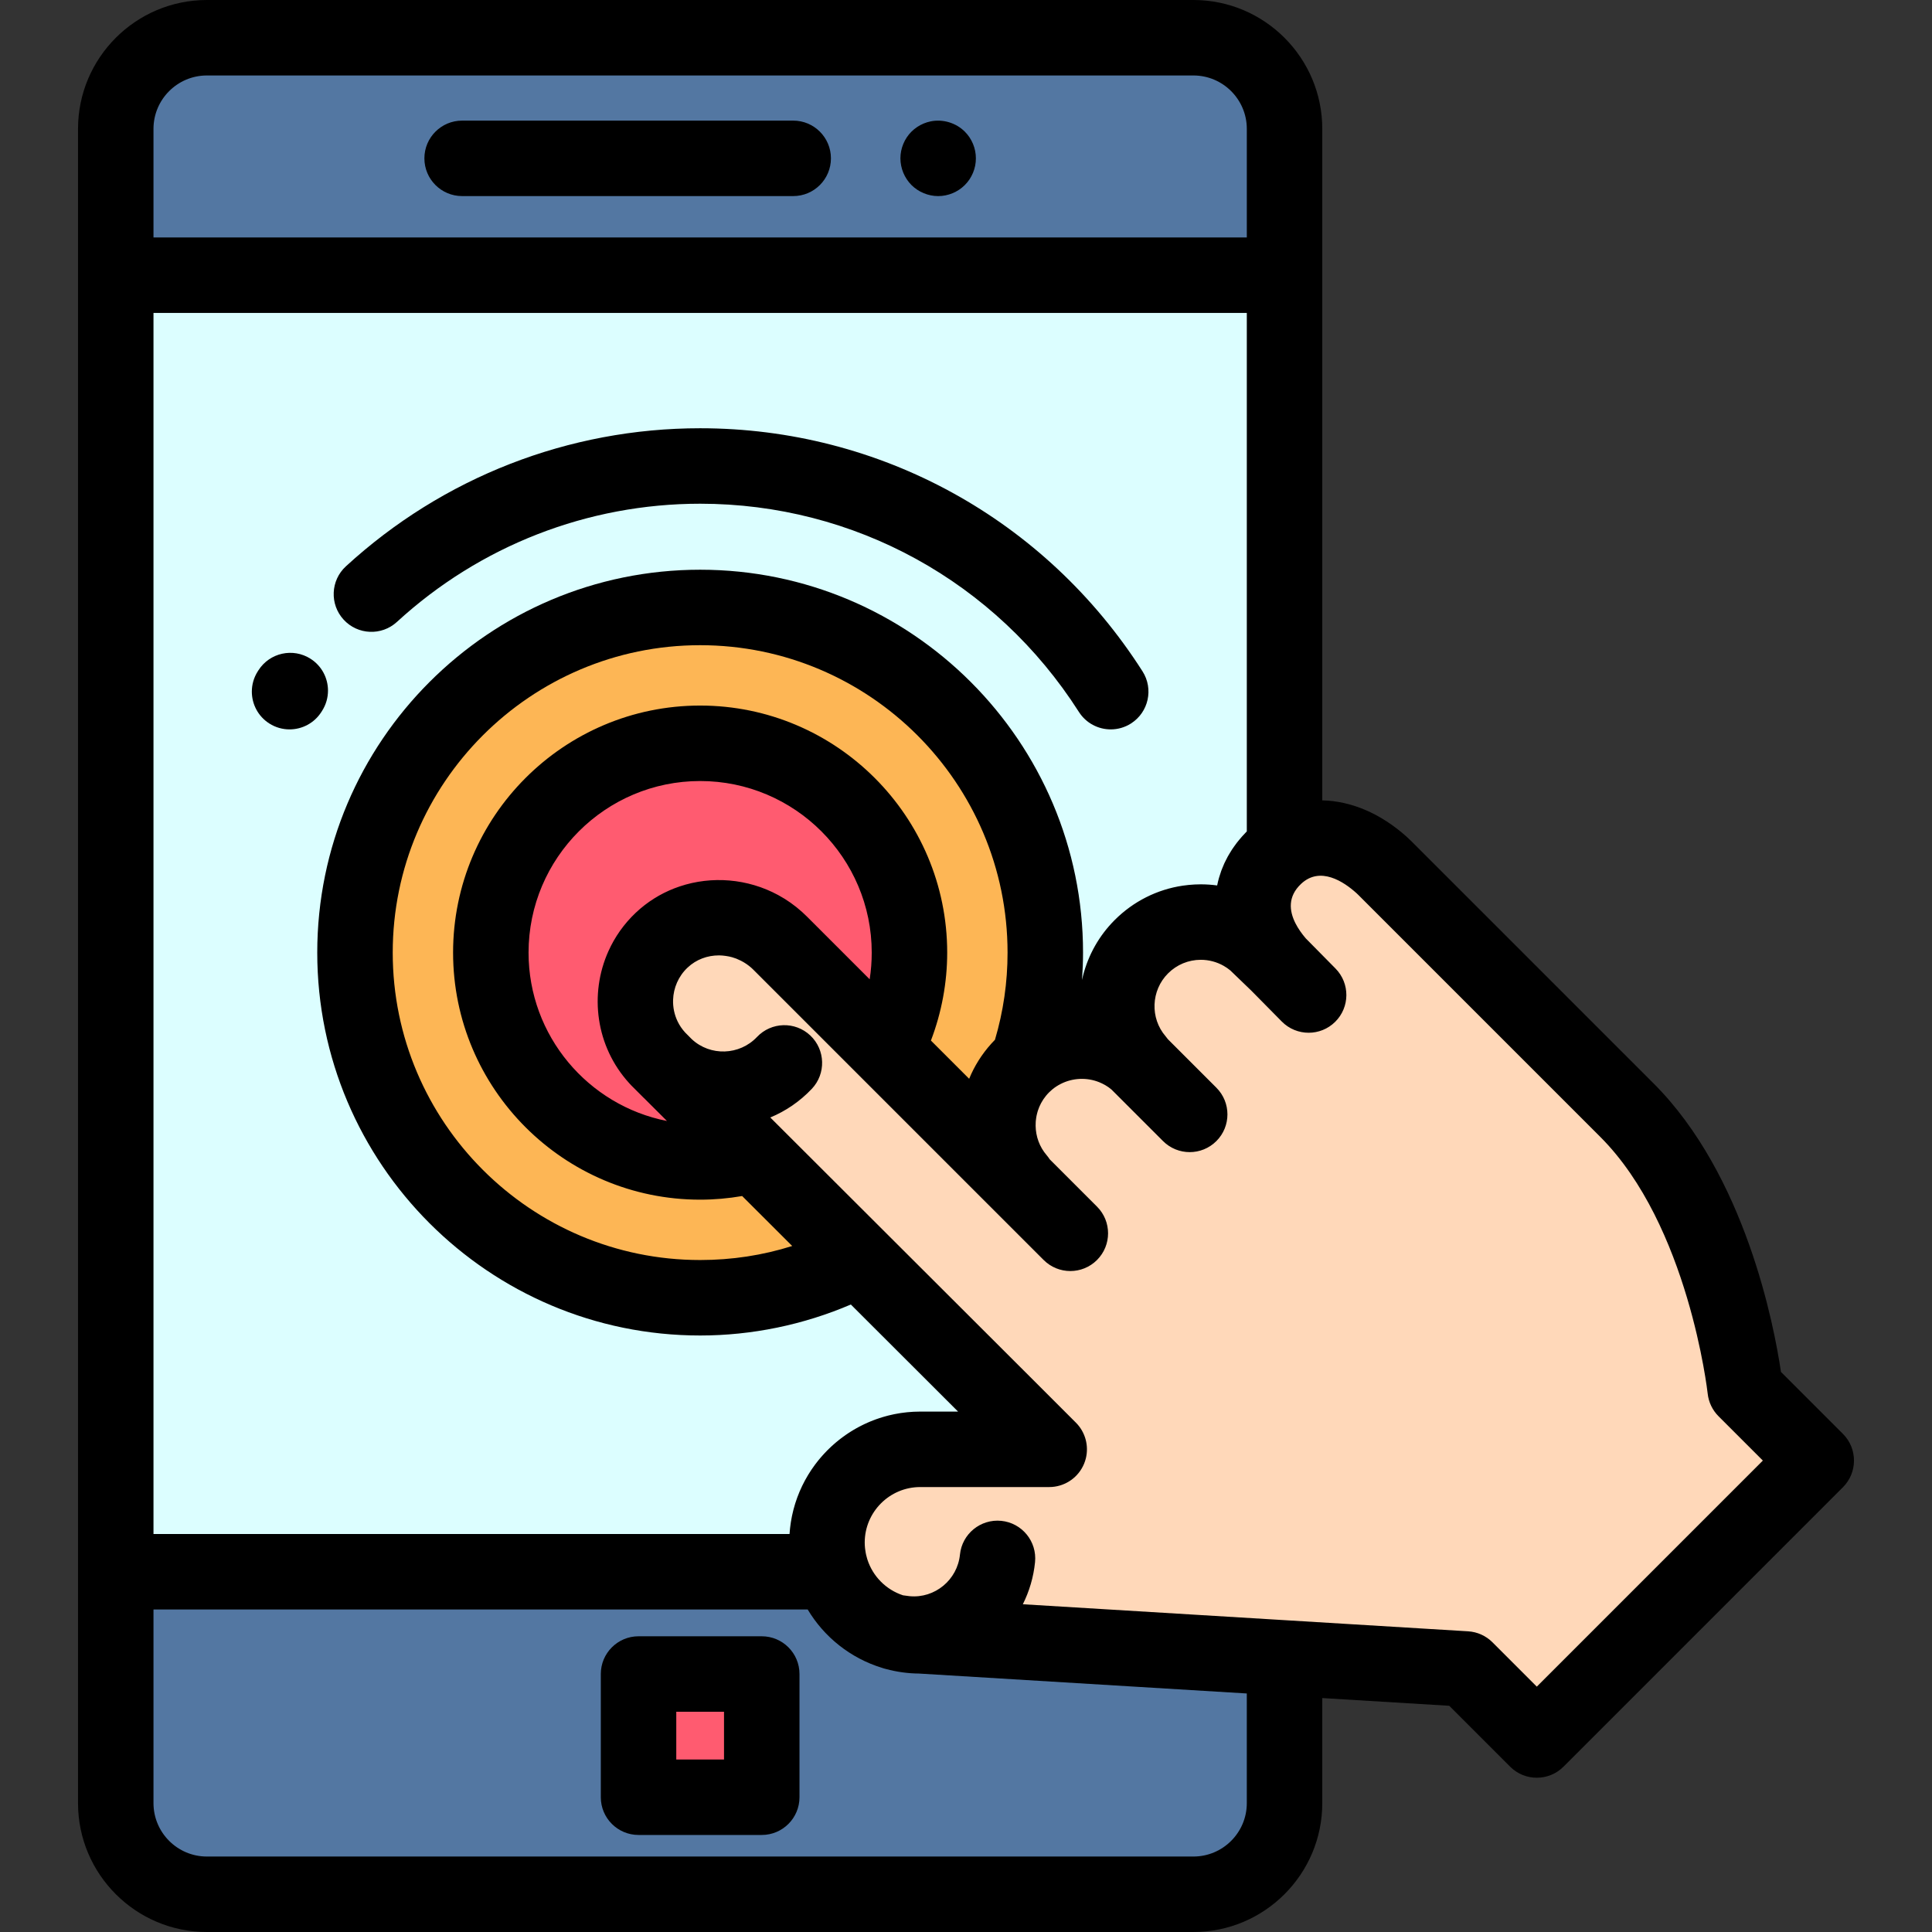
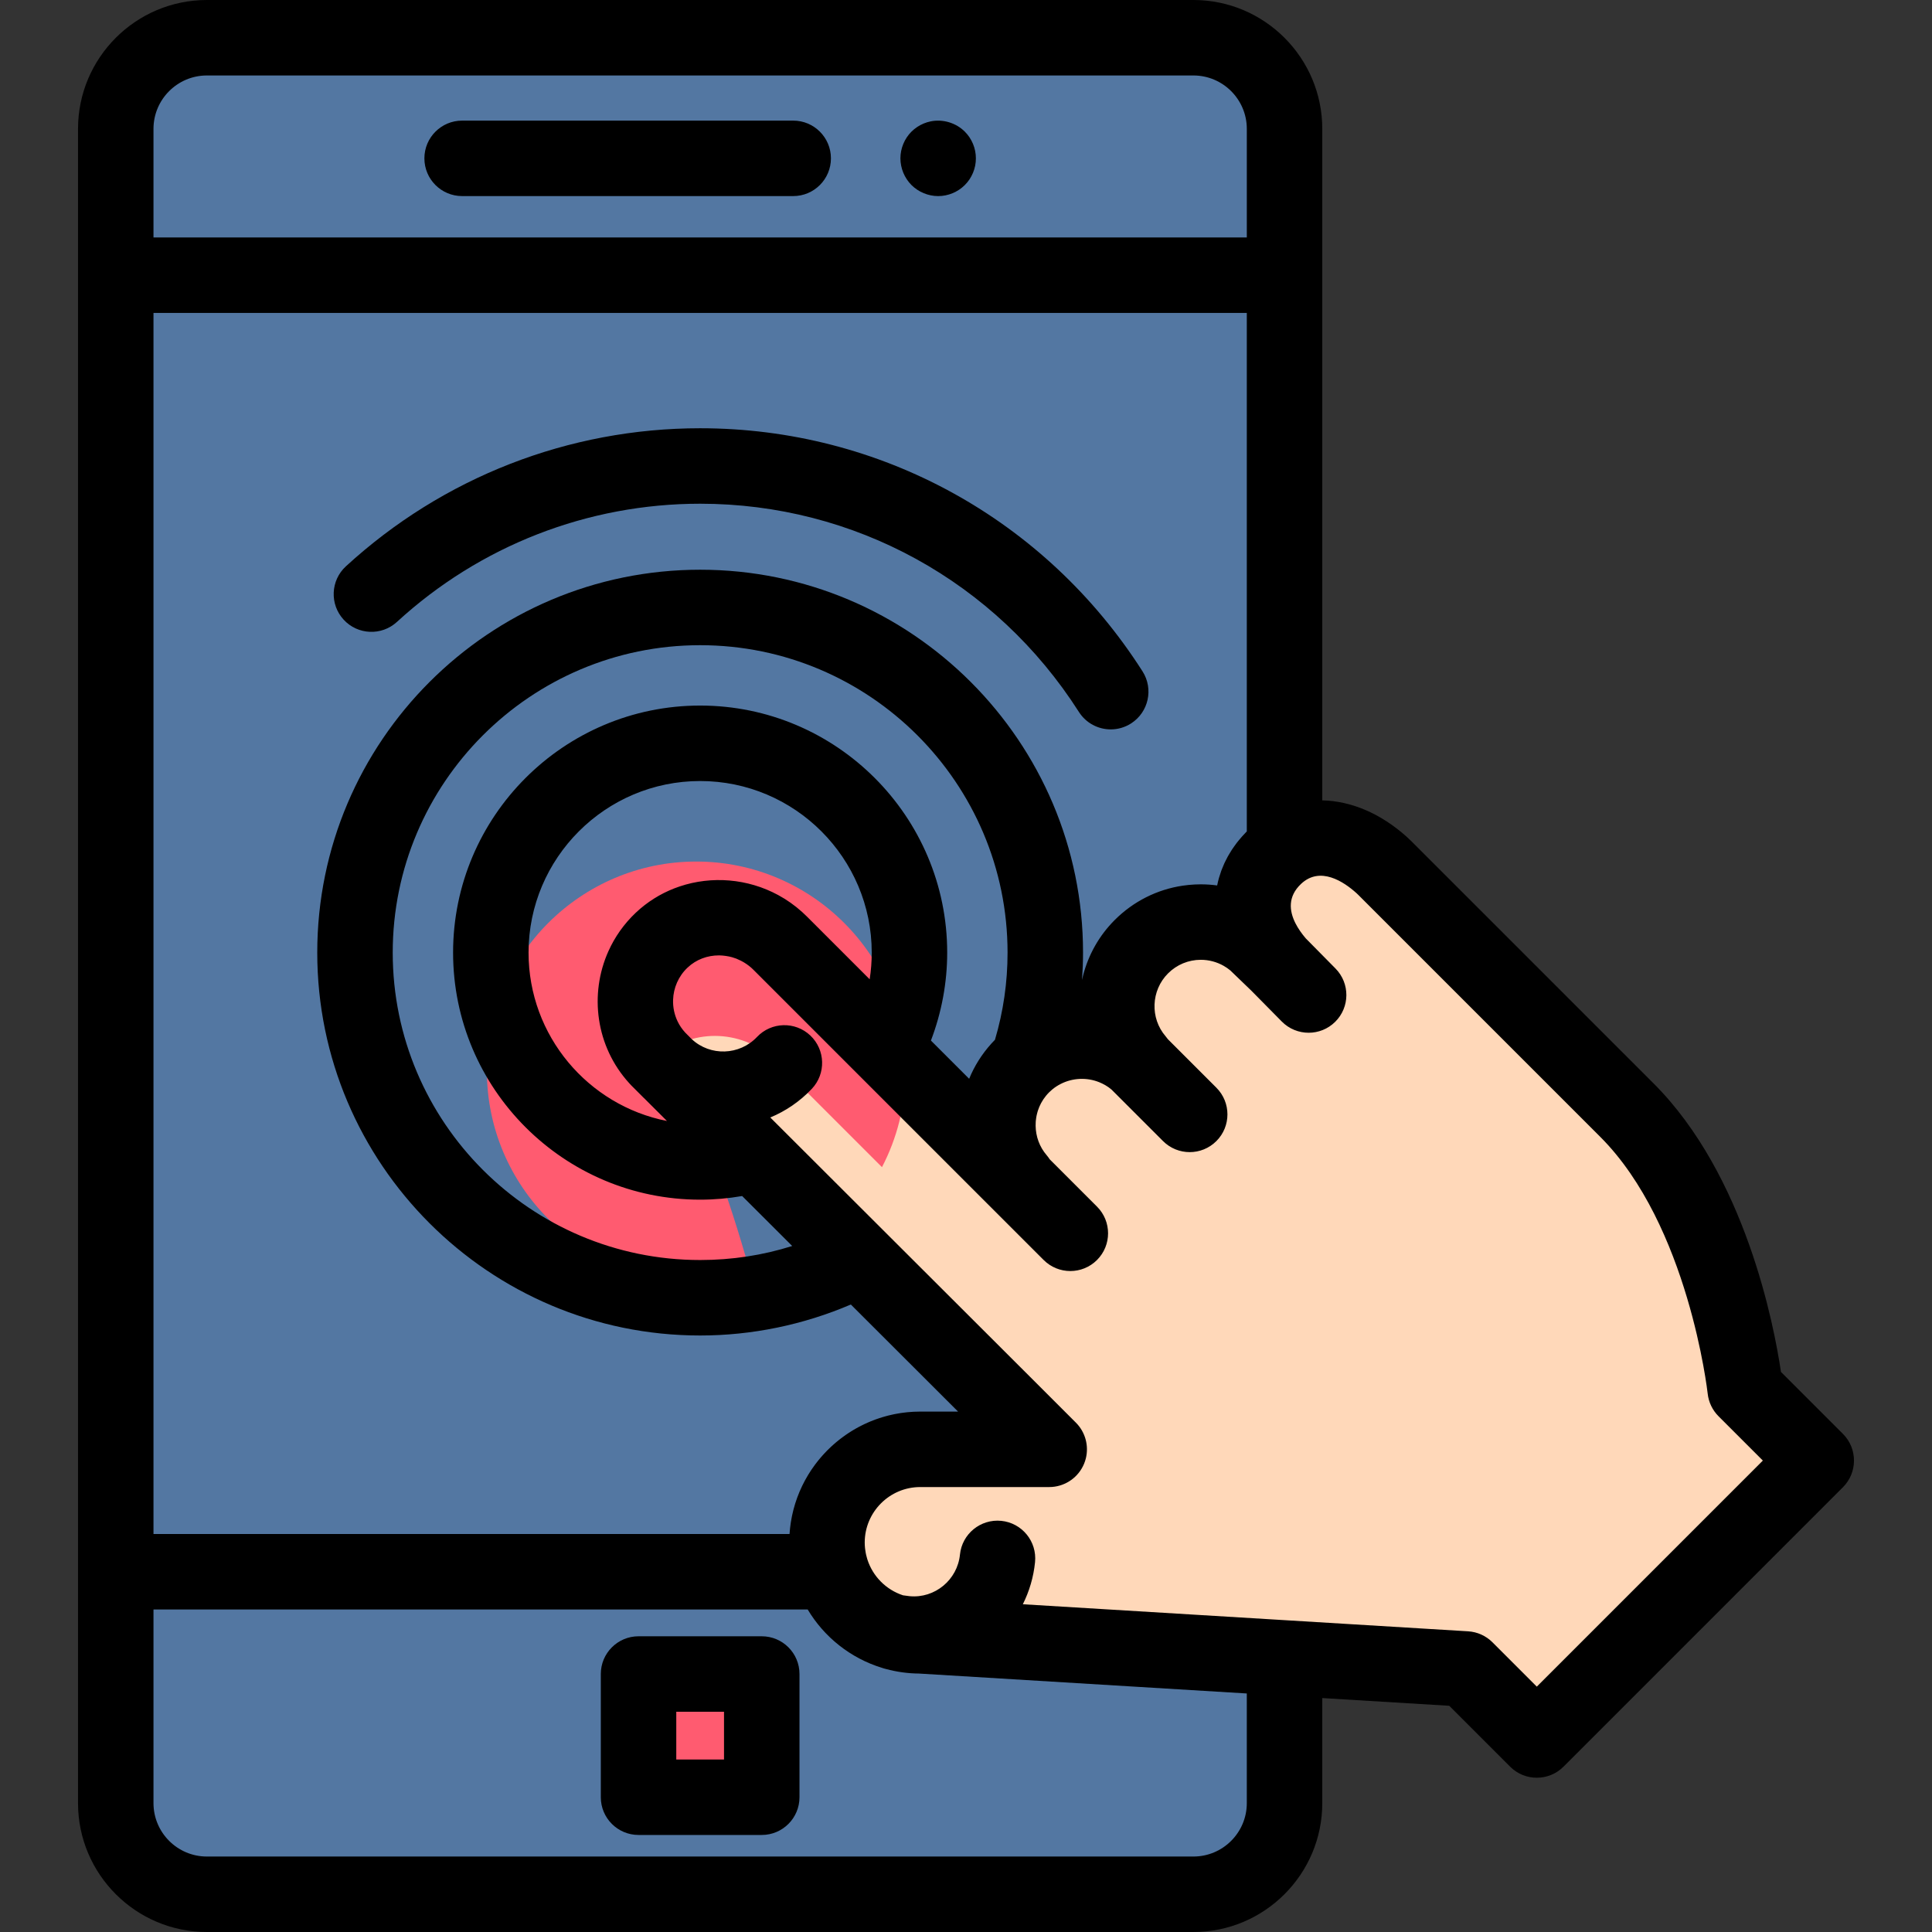
<svg xmlns="http://www.w3.org/2000/svg" version="1.1" id="Capa_1" x="0px" y="0px" viewBox="0 0 512 512" style="enable-background:new 0 0 512 512;" xml:space="preserve">
  <rect x="0" y="0" width="512" height="512" fill="#333333" stroke="none" />
  <path style="fill:#5377A2;" d="M243.873,433.511c-13.648,0-24.712-11.064-24.712-24.712l0,0c0-13.648,11.064-24.712,24.712-24.712  h34.18c-27.42-27.418-101.526-101.365-101.526-101.365l1.072,1.086l-3.215-3.215c-0.029-0.029-0.058-0.058-0.08-0.095  c-8.26-8.872-7.917-22.876,1.043-31.34c8.529-8.063,21.892-7.837,30.523-0.051c0.299,0.27,0.583,0.539,0.868,0.824l62.49,62.49  c0.161,0.131,0.328,0.241,0.481,0.379l0.109-0.109c-7.552-8.748-7.173-21.972,1.137-30.283c8.303-8.303,21.527-8.683,30.275-1.13  l0.109-0.109c-7.552-8.748-7.173-21.972,1.137-30.283c4.352-4.352,10.053-6.524,15.761-6.532c5.183,0.007,10.359,1.801,14.522,5.394  l5.868,5.649c-7.691-8.901-9.455-20.142-0.714-28.417c0.812-0.768,1.647-1.438,2.501-2.018V34.152  C340.416,20.816,329.61,10,316.264,10H54.827c-13.346,0-24.152,10.816-24.152,24.152v443.697c0,13.336,10.806,24.152,24.152,24.152  h261.438c13.346,0,24.152-10.816,24.152-24.152v-38.471L243.873,433.511z" />
-   <path style="fill:#DCFEFF;" d="M219.161,408.798L219.161,408.798c0-13.648,11.064-24.712,24.712-24.712h34.18  c-27.42-27.418-101.526-101.365-101.526-101.365l1.072,1.086l-3.215-3.215c-0.029-0.029-0.058-0.058-0.08-0.095  c-8.26-8.872-7.917-22.876,1.043-31.34c8.529-8.063,21.892-7.837,30.523-0.051c0.299,0.27,0.583,0.539,0.868,0.824l62.49,62.49  c0.161,0.131,0.328,0.241,0.481,0.379l0.109-0.109c-7.552-8.748-7.173-21.972,1.137-30.283c8.303-8.303,21.527-8.683,30.275-1.13  l0.109-0.109c-7.552-8.748-7.173-21.972,1.137-30.283c4.352-4.352,10.053-6.524,15.761-6.532c5.183,0.007,10.359,1.801,14.522,5.394  l5.868,5.649c-7.691-8.901-9.455-20.142-0.714-28.417c0.812-0.768,1.647-1.438,2.501-2.018V72.934H30.676v343.593h189.725  C219.6,414.095,219.161,411.498,219.161,408.798z" />
-   <path style="fill:#FDB655;" d="M176.529,282.722l1.072,1.086l-3.215-3.215c-0.029-0.029-0.058-0.058-0.08-0.095  c-8.26-8.872-7.917-22.876,1.043-31.34c8.529-8.063,21.892-7.837,30.523-0.051c0.299,0.27,0.583,0.539,0.868,0.824l54.221,54.221  c1.227-1.785,2.392-3.615,3.493-5.487c-0.131-5.866,2.023-11.775,6.504-16.256c0.472-0.472,0.964-0.91,1.466-1.331  c2.976-9.009,4.593-18.632,4.593-28.626c0-50.436-41.033-91.47-91.47-91.47s-91.47,41.033-91.47,91.47s41.033,91.469,91.47,91.469  c15.145,0,29.44-3.704,42.033-10.247C201.351,307.491,176.529,282.722,176.529,282.722z" />
  <rect x="169.221" y="443.633" style="fill:#FF5B70;" width="32.653" height="32.653" />
  <path d="M201.873,486.284H169.22c-5.523,0-10-4.477-10-10v-32.653c0-5.523,4.477-10,10-10h32.653c5.523,0,10,4.477,10,10v32.653  C211.873,481.807,207.396,486.284,201.873,486.284z M179.22,466.284h12.653v-12.653H179.22V466.284z" />
  <path d="M248.619,51.968c-0.65,0-1.309-0.07-1.95-0.2c-0.64-0.13-1.27-0.32-1.87-0.57c-0.6-0.25-1.19-0.56-1.73-0.92  c-0.54-0.36-1.06-0.78-1.52-1.24c-0.46-0.46-0.88-0.98-1.24-1.52c-0.36-0.55-0.671-1.13-0.921-1.73s-0.44-1.23-0.57-1.87  c-0.13-0.65-0.2-1.3-0.2-1.95c0-2.64,1.07-5.22,2.93-7.08c0.46-0.46,0.98-0.87,1.52-1.24c0.54-0.36,1.13-0.67,1.73-0.92  s1.23-0.44,1.87-0.57c3.25-0.65,6.7,0.41,9.02,2.73c0.47,0.47,0.88,0.98,1.25,1.52c0.36,0.55,0.67,1.13,0.92,1.73  c0.25,0.6,0.44,1.23,0.57,1.87c0.13,0.65,0.19,1.3,0.19,1.96c0,0.65-0.06,1.3-0.19,1.95c-0.13,0.64-0.32,1.27-0.57,1.87  c-0.25,0.6-0.56,1.18-0.92,1.73c-0.37,0.54-0.78,1.06-1.25,1.52C253.829,50.898,251.259,51.968,248.619,51.968z" />
  <path d="M210.206,51.964h-87.738c-5.523,0-10-4.477-10-10s4.477-10,10-10h87.738c5.523,0,10,4.477,10,10  S215.729,51.964,210.206,51.964z" />
  <path style="fill:#FFD8B9;" d="M367.018,230.057c-0.284-0.284-0.576-0.561-0.868-0.824c-8.639-7.778-19.705-10.315-28.234-2.252  c-8.741,8.274-6.977,19.516,0.714,28.417l-5.868-5.649c-4.163-3.594-9.339-5.387-14.522-5.394  c-5.708,0.007-11.409,2.18-15.761,6.532c-8.311,8.311-8.69,21.535-1.137,30.283l-0.109,0.109c-8.748-7.552-21.972-7.173-30.275,1.13  c-8.311,8.311-8.69,21.534-1.137,30.283l-0.109,0.109c-0.153-0.139-0.321-0.248-0.481-0.379l-62.49-62.49  c-0.285-0.285-0.569-0.554-0.868-0.824c-8.632-7.786-21.994-8.012-30.523,0.051c-8.96,8.464-9.302,22.468-1.043,31.34  c0.022,0.036,0.051,0.066,0.08,0.095l3.215,3.215l-1.072-1.086c0,0,74.105,73.947,101.526,101.365h-34.18  c-13.648,0-24.712,11.064-24.712,24.712l0,0c0,13.648,11.064,24.712,24.712,24.712l144.575,8.785l18.822,18.822l74.054-74.054  l-18.823-18.824c0,0-5.07-47.768-31.346-74.045L367.018,230.057z" />
-   <path style="fill:#FF5B70;" d="M176.529,282.722l1.072,1.086l-3.215-3.215c-0.029-0.029-0.058-0.058-0.08-0.095  c-8.26-8.872-7.917-22.876,1.043-31.34c8.529-8.063,21.892-7.837,30.523-0.051c0.299,0.27,0.583,0.539,0.868,0.824l28.038,28.038  c3.979-7.645,6.242-16.319,6.242-25.517c0-30.588-24.885-55.472-55.472-55.472s-55.472,24.885-55.472,55.472  s24.885,55.472,55.472,55.472c4.959,0,9.764-0.664,14.342-1.89C186.221,292.393,176.529,282.722,176.529,282.722z" />
+   <path style="fill:#FF5B70;" d="M176.529,282.722l1.072,1.086l-3.215-3.215c-0.029-0.029-0.058-0.058-0.08-0.095  c8.529-8.063,21.892-7.837,30.523-0.051c0.299,0.27,0.583,0.539,0.868,0.824l28.038,28.038  c3.979-7.645,6.242-16.319,6.242-25.517c0-30.588-24.885-55.472-55.472-55.472s-55.472,24.885-55.472,55.472  s24.885,55.472,55.472,55.472c4.959,0,9.764-0.664,14.342-1.89C186.221,292.393,176.529,282.722,176.529,282.722z" />
  <path d="M488.396,379.992l-16.424-16.423c-1.807-12.23-9.37-52.069-33.744-76.443l-64.139-64.138  c-0.409-0.41-0.83-0.809-1.247-1.185c-6.984-6.288-14.856-9.534-22.425-9.697V34.152l0,0C350.417,15.32,335.096,0,316.265,0H54.827  C35.996,0,20.676,15.32,20.676,34.152l0,0v443.696l0,0c0,18.832,15.32,34.152,34.151,34.152h261.438  c18.831,0,34.152-15.32,34.152-34.152v-27.845l33.641,2.044l16.141,16.142c1.953,1.952,4.512,2.929,7.071,2.929  s5.119-0.977,7.071-2.929l74.054-74.054C492.3,390.229,492.3,383.897,488.396,379.992z M263.677,275.549  c-0.193,0.196-0.375,0.4-0.562,0.6c-0.118,0.126-0.242,0.249-0.358,0.376c-0.02,0.022-0.039,0.046-0.059,0.068  c-2.504,2.78-4.475,5.917-5.86,9.295l-10.131-10.13c2.831-7.422,4.311-15.355,4.311-23.306c0-36.102-29.371-65.472-65.472-65.472  c-36.102,0-65.472,29.371-65.472,65.472s29.371,65.472,65.472,65.472c3.732,0,7.458-0.327,11.135-0.963  c4.178,4.17,8.643,8.627,13.265,13.24c-7.832,2.472-15.994,3.719-24.4,3.719c-44.922,0-81.469-36.546-81.469-81.468  s36.547-81.469,81.469-81.469s81.469,36.547,81.469,81.469C267.016,260.312,265.894,268.069,263.677,275.549z M180.123,234.912  c-0.472,0.158-0.94,0.328-1.405,0.508c-3.719,1.444-7.204,3.6-10.238,6.468c-3.144,2.97-5.554,6.435-7.232,10.161  c-5.131,11.398-3.374,25.259,5.495,34.999c0.18,0.21,0.37,0.414,0.57,0.615l3.215,3.215c0.121,0.121,0.244,0.238,0.369,0.351  l5.852,5.84c-20.878-4.109-36.676-22.554-36.676-44.618c0-25.073,20.399-45.472,45.472-45.472s45.472,20.399,45.472,45.472  c0,2.393-0.182,4.752-0.546,7.071l-16.657-16.657c-0.411-0.411-0.821-0.801-1.247-1.184c-1.967-1.774-4.099-3.269-6.343-4.484  C198.146,232.821,188.614,232.063,180.123,234.912z M313.441,234.71c-6.807,1.012-13.085,4.157-18.032,9.105  c-4.172,4.172-6.969,9.252-8.368,14.639c-0.108,0.416-0.203,0.834-0.295,1.253c0.172-2.409,0.271-4.827,0.271-7.255  c0-55.95-45.519-101.47-101.47-101.47S84.076,196.501,84.076,252.452c0,55.95,45.519,101.469,101.47,101.469  c13.713,0,27.374-2.83,39.934-8.212c5.64,5.63,11.275,11.256,16.674,16.648c4.083,4.077,8.031,8.02,11.744,11.729h-10.025  c-0.586,0-1.169,0.016-1.748,0.044c-0.197,0.01-0.391,0.03-0.588,0.043c-0.381,0.025-0.762,0.049-1.14,0.087  c-0.228,0.023-0.454,0.056-0.681,0.083c-0.342,0.041-0.684,0.079-1.022,0.13c-0.241,0.036-0.478,0.082-0.717,0.123  c-0.32,0.055-0.641,0.108-0.959,0.172c-0.245,0.049-0.487,0.108-0.73,0.162c-0.307,0.069-0.615,0.136-0.919,0.213  c-0.245,0.062-0.486,0.132-0.729,0.199c-0.297,0.082-0.595,0.163-0.889,0.253c-0.243,0.074-0.483,0.156-0.724,0.235  c-0.288,0.095-0.576,0.19-0.861,0.292c-0.241,0.086-0.478,0.179-0.717,0.271c-0.279,0.107-0.559,0.215-0.835,0.33  c-0.236,0.098-0.469,0.201-0.703,0.304c-0.272,0.12-0.544,0.241-0.812,0.368c-0.231,0.109-0.459,0.223-0.687,0.337  c-0.265,0.132-0.528,0.266-0.789,0.404c-0.225,0.12-0.447,0.243-0.669,0.367c-0.258,0.145-0.514,0.291-0.767,0.442  c-0.218,0.129-0.433,0.262-0.648,0.396c-0.25,0.156-0.498,0.315-0.743,0.477c-0.212,0.14-0.422,0.282-0.631,0.427  c-0.241,0.167-0.48,0.337-0.717,0.51c-0.204,0.149-0.407,0.3-0.608,0.453c-0.234,0.178-0.464,0.361-0.693,0.545  c-0.197,0.158-0.392,0.317-0.585,0.479c-0.225,0.189-0.445,0.382-0.665,0.577c-0.189,0.167-0.377,0.334-0.562,0.505  c-0.216,0.2-0.429,0.405-0.64,0.61c-0.179,0.174-0.358,0.348-0.534,0.526c-0.209,0.212-0.412,0.428-0.615,0.645  c-0.17,0.181-0.34,0.361-0.506,0.546c-0.2,0.223-0.394,0.451-0.589,0.679c-0.159,0.187-0.32,0.372-0.475,0.562  c-0.192,0.235-0.378,0.477-0.564,0.717c-0.148,0.191-0.298,0.38-0.442,0.575c-0.184,0.248-0.36,0.502-0.537,0.755  c-0.136,0.194-0.276,0.387-0.408,0.584c-0.178,0.266-0.348,0.537-0.518,0.808c-0.121,0.192-0.246,0.38-0.363,0.575  c-0.175,0.289-0.34,0.585-0.506,0.879c-0.104,0.183-0.212,0.363-0.312,0.549c-0.18,0.332-0.348,0.67-0.517,1.008  c-0.077,0.154-0.16,0.305-0.234,0.46c-0.479,0.994-0.911,2.014-1.295,3.058c-0.054,0.147-0.101,0.298-0.153,0.447  c-0.133,0.376-0.265,0.752-0.384,1.134c-0.062,0.197-0.115,0.398-0.173,0.596c-0.099,0.337-0.2,0.674-0.289,1.016  c-0.058,0.221-0.106,0.446-0.16,0.669c-0.078,0.324-0.157,0.648-0.226,0.976c-0.049,0.235-0.089,0.473-0.134,0.71  c-0.06,0.32-0.121,0.639-0.172,0.962c-0.039,0.246-0.069,0.495-0.103,0.742c-0.043,0.318-0.087,0.636-0.122,0.957  c-0.027,0.254-0.047,0.51-0.068,0.765c-0.02,0.235-0.048,0.467-0.063,0.704H40.676V82.934h289.741v137.393  c-0.182,0.182-0.345,0.373-0.521,0.557c-0.244,0.256-0.488,0.511-0.721,0.771c-0.266,0.298-0.517,0.601-0.768,0.905  c-0.217,0.264-0.437,0.526-0.644,0.794c-0.241,0.313-0.465,0.631-0.691,0.95c-0.191,0.27-0.386,0.537-0.566,0.811  c-0.216,0.329-0.414,0.663-0.615,0.998c-0.163,0.272-0.333,0.542-0.486,0.818c-0.194,0.35-0.367,0.705-0.544,1.06  c-0.134,0.269-0.276,0.534-0.401,0.806c-0.173,0.378-0.323,0.763-0.478,1.146c-0.103,0.256-0.217,0.508-0.311,0.766  c-0.159,0.433-0.293,0.872-0.428,1.312c-0.066,0.214-0.145,0.425-0.205,0.641c-0.185,0.658-0.346,1.321-0.478,1.99  c-1.428-0.193-2.875-0.293-4.333-0.295c-1.078,0.001-2.148,0.055-3.207,0.16C314.491,234.567,313.964,234.632,313.441,234.71z   M54.827,20h261.438c7.803,0,14.152,6.349,14.152,14.152v28.782H40.676V34.152C40.676,26.349,47.024,20,54.827,20z M330.417,477.848  c0,7.803-6.349,14.152-14.152,14.152H54.827c-7.803,0-14.151-6.349-14.151-14.152v-51.32h173.368  c4.363,7.313,11.336,12.89,19.625,15.445c0.37,0.132,0.749,0.245,1.14,0.334c2.79,0.755,5.717,1.174,8.736,1.202l86.872,5.279v29.06  H330.417z M407.27,446.976l-11.75-11.751c-1.728-1.727-4.027-2.763-6.465-2.911l-48.025-2.918c-0.002,0-0.004,0-0.006-0.001  l-69.961-4.251c1.702-3.403,2.832-7.156,3.234-11.152c0.554-5.495-3.452-10.398-8.947-10.952  c-5.489-0.546-10.398,3.453-10.952,8.947c-0.674,6.693-6.647,11.641-13.31,11.02c-0.022-0.002-0.044-0.004-0.066-0.006l-1.718-0.227  c-4.467-1.465-7.996-5.009-9.435-9.487c-0.049-0.152-0.087-0.306-0.131-0.459c-0.078-0.275-0.152-0.552-0.215-0.833  c-0.038-0.169-0.071-0.339-0.103-0.509c-0.054-0.291-0.098-0.585-0.135-0.881c-0.019-0.151-0.04-0.301-0.054-0.452  c-0.041-0.447-0.069-0.898-0.069-1.355c0-8.112,6.6-14.712,14.712-14.712h34.18c0.253,0,0.504-0.009,0.753-0.028  c3.739-0.281,7.035-2.642,8.485-6.145c0.194-0.467,0.349-0.943,0.469-1.424c0.834-3.366-0.134-6.972-2.637-9.474  c-2.542-2.541-5.492-5.491-8.754-8.75c-1.087-1.086-2.209-2.207-3.362-3.359c-0.576-0.576-1.16-1.159-1.752-1.75  c-1.183-1.181-2.394-2.392-3.632-3.627c-0.618-0.618-1.243-1.242-1.874-1.872c-19.378-19.354-44.318-44.248-61.614-61.511  c4.046-1.682,7.809-4.213,11.002-7.587c3.796-4.011,3.621-10.34-0.391-14.137c-4.012-3.796-10.341-3.621-14.137,0.391  c-4.624,4.887-12.371,5.15-17.269,0.589c-0.017-0.015-0.033-0.031-0.05-0.046c-0.003-0.002-0.005-0.005-0.007-0.007l-1.701-1.712  c-0.836-0.907-1.51-1.908-2.018-2.969c-0.862-1.798-1.257-3.765-1.189-5.718c0.107-3.125,1.396-6.215,3.84-8.524  c1.152-1.089,2.482-1.903,3.905-2.443c1.396-0.529,2.881-0.79,4.377-0.79c0.029,0,0.059-0.004,0.088-0.003  c0.598,0.004,1.196,0.063,1.792,0.151c0.544,0.081,1.086,0.184,1.621,0.335c0.182,0.052,0.361,0.12,0.542,0.18  c0.189,0.062,0.379,0.116,0.566,0.188c0.065,0.025,0.127,0.058,0.192,0.083c0.359,0.144,0.712,0.304,1.06,0.481  c0.999,0.509,1.95,1.148,2.819,1.932c0.167,0.15,0.325,0.299,0.488,0.464l62.49,62.49c0.011,0.011,0.024,0.021,0.036,0.032  l14.388,14.388c1.953,1.953,4.512,2.929,7.071,2.929s5.119-0.977,7.071-2.929c3.905-3.905,3.905-10.237,0-14.142l-12.533-12.533  c-0.243-0.372-0.503-0.737-0.801-1.082c-1.935-2.241-2.898-5.02-2.936-7.808c-0.005-0.346,0.006-0.69,0.028-1.031  c0.007-0.105,0.016-0.211,0.026-0.316c0.025-0.268,0.06-0.533,0.102-0.797c0.026-0.163,0.053-0.327,0.086-0.489  c0.039-0.195,0.086-0.388,0.134-0.58c0.053-0.208,0.105-0.417,0.169-0.622c0.043-0.142,0.095-0.28,0.143-0.42  c0.056-0.16,0.115-0.319,0.178-0.477c0.03-0.076,0.054-0.154,0.086-0.229c0.046-0.11,0.1-0.216,0.149-0.325  c0.112-0.247,0.226-0.494,0.355-0.734c0.057-0.105,0.122-0.205,0.182-0.309c0.135-0.233,0.269-0.467,0.42-0.693  c0.094-0.14,0.201-0.273,0.302-0.41c0.132-0.181,0.258-0.364,0.401-0.538c0.255-0.31,0.525-0.611,0.812-0.898  c0.228-0.227,0.467-0.436,0.708-0.642c0.04-0.034,0.071-0.063,0.112-0.097c0.023-0.019,0.042-0.043,0.065-0.062  c0.672-0.552,1.395-1.014,2.147-1.402c3.188-1.644,6.964-1.812,10.276-0.469c0.258,0.105,0.513,0.218,0.764,0.341  c0.573,0.28,1.132,0.596,1.664,0.971c0.279,0.197,0.547,0.412,0.812,0.635l13.642,13.642c1.953,1.953,4.512,2.929,7.071,2.929  c2.559,0,5.119-0.977,7.071-2.929c3.905-3.905,3.905-10.237-0.001-14.142l-12.846-12.846c-0.187-0.264-0.388-0.522-0.603-0.772  c-4.166-4.827-3.886-12.152,0.639-16.677c2.319-2.319,5.409-3.598,8.677-3.603c2.154,0.003,4.25,0.565,6.084,1.611  c0.611,0.349,1.193,0.751,1.739,1.204l5.557,5.35l8.083,8.191c1.957,1.983,4.536,2.976,7.118,2.976c2.537,0,5.075-0.959,7.023-2.882  c3.931-3.879,3.973-10.21,0.094-14.142l-7.892-7.998c-1.021-1.204-1.997-2.556-2.723-3.994c-1.682-3.333-2.029-7.103,1.476-10.421  c5.089-4.809,11.378-0.55,14.675,2.419c0.164,0.147,0.326,0.302,0.485,0.461l64.138,64.138c23.4,23.4,28.426,67.596,28.473,68.029  c0.242,2.275,1.256,4.398,2.873,6.016l11.751,11.751L407.27,446.976z" />
-   <path d="M76.731,193.297c-1.842,0-3.705-0.509-5.373-1.573c-2.986-1.907-4.618-5.136-4.619-8.435c0-1.842,0.508-3.707,1.573-5.376  l0.181-0.283c2.973-4.655,9.155-6.02,13.81-3.046c2.987,1.907,4.618,5.136,4.619,8.434c0.001,1.843-0.508,3.708-1.573,5.376  l-0.181,0.284C83.26,191.665,80.03,193.297,76.731,193.297z" />
  <path d="M294.361,193.297c-3.302,0-6.533-1.634-8.44-4.624c-22.039-34.553-59.563-55.182-100.375-55.182  c-29.808,0-58.345,11.124-80.354,31.324c-4.069,3.735-10.395,3.464-14.129-0.605c-3.734-4.069-3.463-10.395,0.605-14.129  c25.708-23.595,59.048-36.59,93.878-36.59c47.677,0,91.505,24.085,117.237,64.427c2.97,4.656,1.603,10.838-3.054,13.809  C298.064,192.789,296.202,193.297,294.361,193.297z" />
  <g>
</g>
  <g>
</g>
  <g>
</g>
  <g>
</g>
  <g>
</g>
  <g>
</g>
  <g>
</g>
  <g>
</g>
  <g>
</g>
  <g>
</g>
  <g>
</g>
  <g>
</g>
  <g>
</g>
  <g>
</g>
  <g>
</g>
</svg>